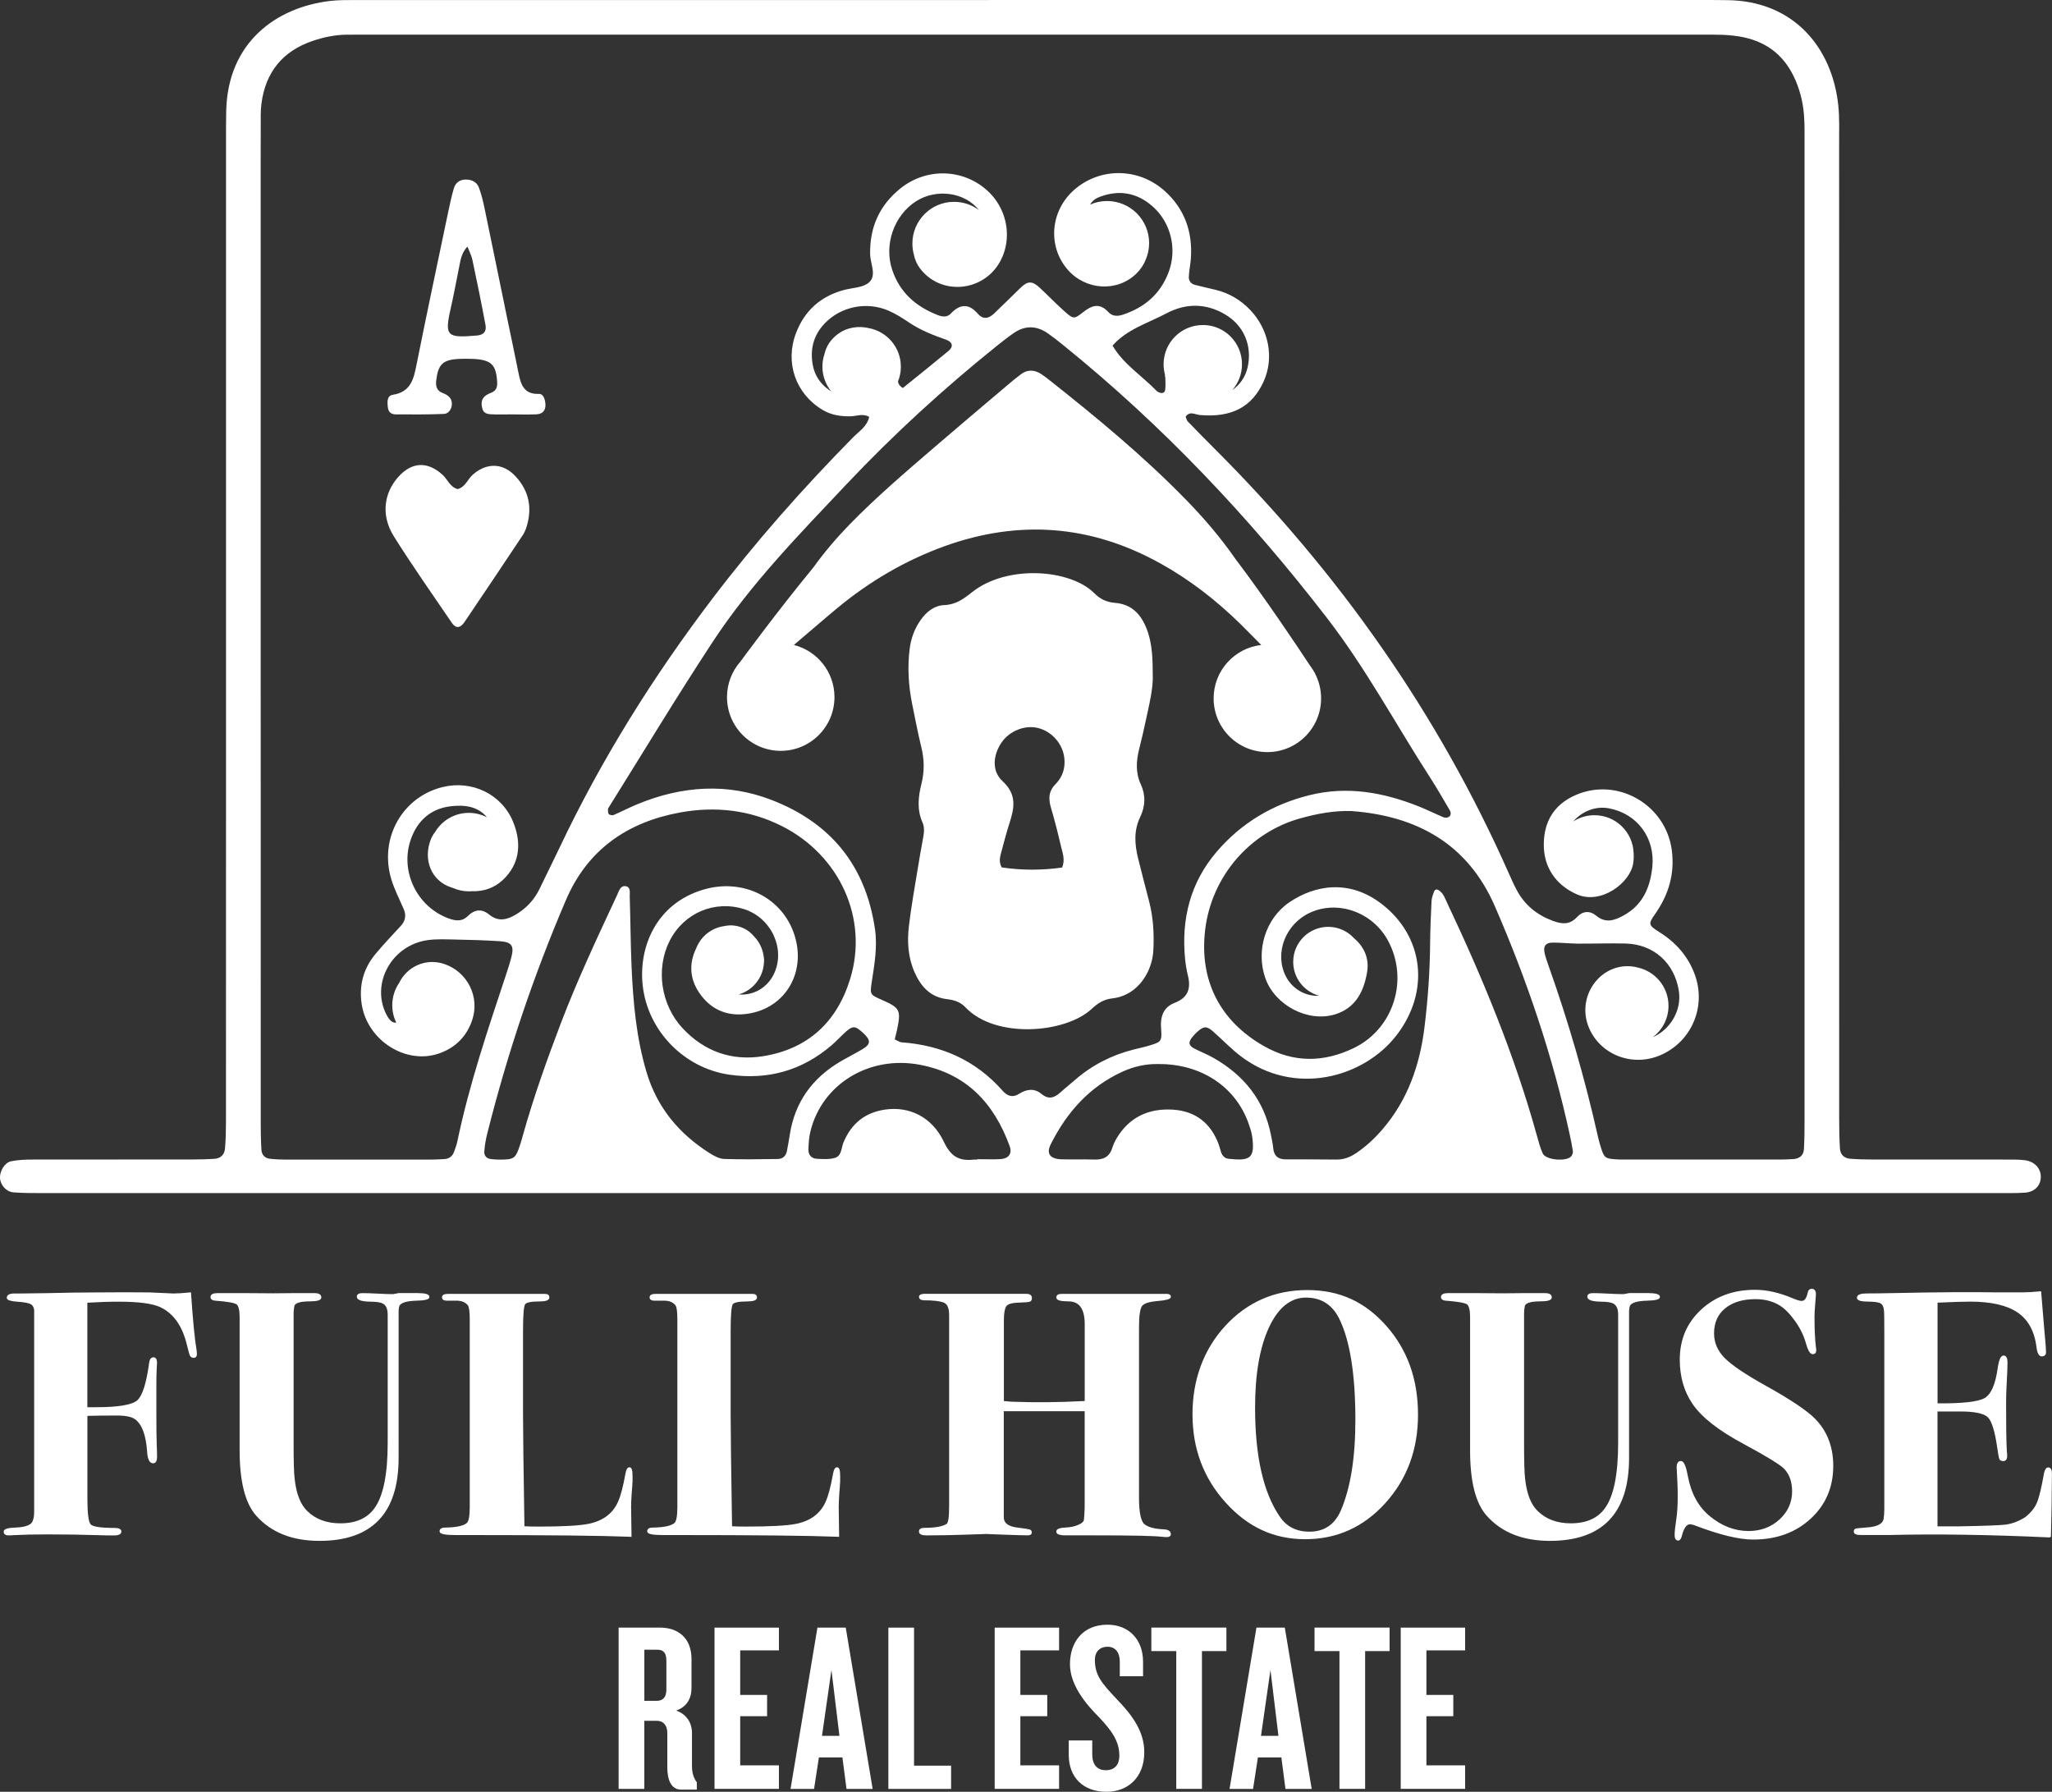
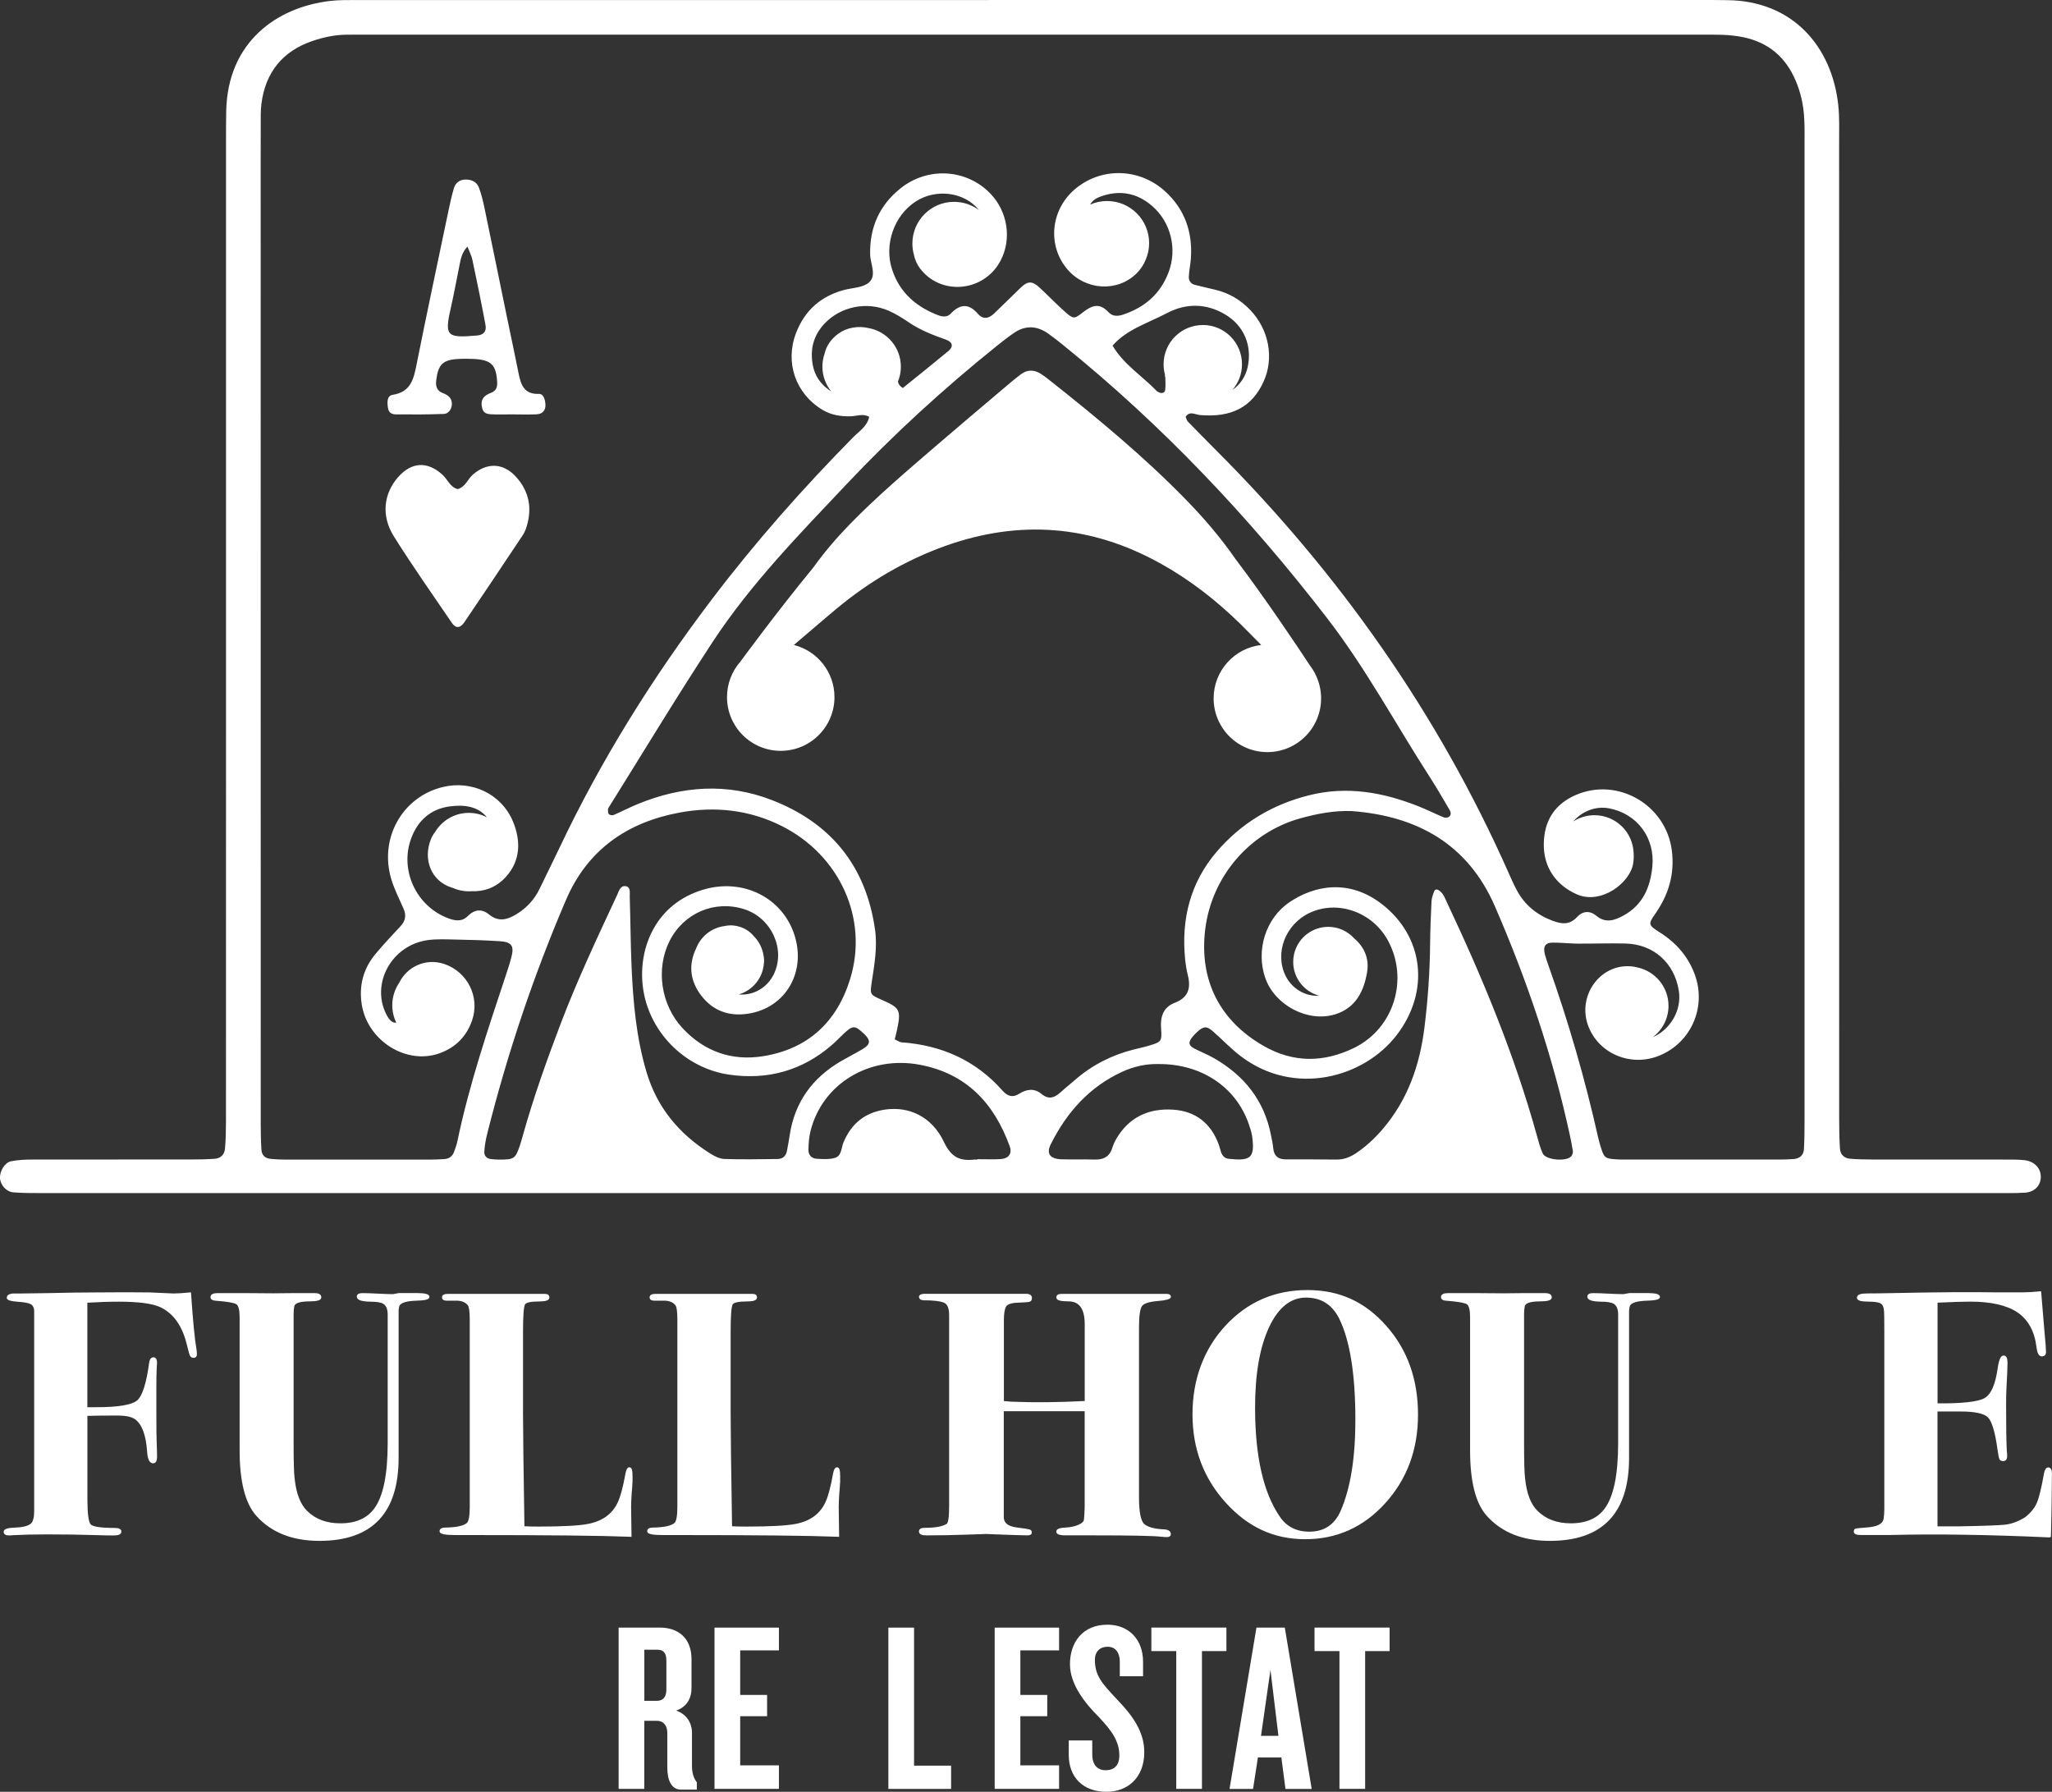
<svg xmlns="http://www.w3.org/2000/svg" id="Ebene_2" viewBox="0 0 405.91 354.4">
  <rect x="0" y="0" width="405.91" height="354.4" fill="#333333" stroke="none" />
  <defs>
    <style>.cls-1,.cls-2,.cls-3{fill:#fff;}.cls-2{fill-rule:evenodd;}.cls-3{stroke:#fff;stroke-miterlimit:10;stroke-width:.32px;}</style>
  </defs>
  <g id="Ebene_1-2">
    <g>
      <g>
        <path class="cls-2" d="M400.46,229.47c-1.4-.16-2.82-.11-4.24-.12-8.66-.01-17.33,0-25.99-.01-1.41,0-2.83-.04-4.23-.15-1.21-.09-1.97-.83-2.04-2.04-.12-1.94-.15-3.88-.15-5.83-.01-64.37-.01-128.73-.01-193.1,0-2.47,.09-4.97-.17-7.42C362.4,9.29,354.69,.14,341.64,.03c-1.06-.01-2.12-.03-3.18-.03C249.16,0,159.87,0,70.57,.01c-1.77,0-3.55-.03-5.3,.18-10.59,1.26-20.2,8.14-20.52,21.7-.04,1.94-.04,3.89-.04,5.83v117.77c0,25.46,0,50.93-.01,76.39,0,1.77-.04,3.54-.19,5.29-.1,1.17-.83,1.94-2.05,2.03-1.41,.1-2.82,.13-4.24,.13-10.61,.01-21.22,0-31.83,.02-1.41,0-2.84,.06-4.21,.34-1.26,.26-2.26,1.99-2.18,3.32,.08,1.38,1.23,2.72,2.68,2.83,1.93,.15,3.88,.14,5.83,.14,64.37,.01,128.73,0,193.1,0h193.1c1.94,0,3.89,.04,5.83-.08,1.88-.12,3.05-1.32,3.15-2.95,.1-1.78-1.18-3.25-3.23-3.48Zm-244.8-1.79c-.2,.98-.84,1.55-1.83,1.56-3.53,.04-7.07,.12-10.6-.01-.98-.04-2.02-.62-2.89-1.17-6.03-3.83-10.35-8.99-12.43-15.94-2.05-6.84-2.67-13.87-2.98-20.94-.2-4.59-.21-9.19-.36-13.79-.02-.8,.27-2.02-.91-2.12-.99-.09-1.26,1.07-1.62,1.83-3.88,8.33-7.8,16.64-11.08,25.24-2.77,7.27-5.38,14.59-7.49,22.09-.19,.68-.38,1.37-.6,2.04-.92,2.74-1.15,2.9-4.2,2.89-.53,0-1.06-.05-1.58-.11-.84-.09-1.33-.69-1.29-1.41,.07-1.23,.29-2.46,.59-3.65,3.97-15.8,9.14-31.2,15.56-46.17,4.27-9.98,12.16-15.4,22.53-17.31,6.92-1.27,13.74-.56,20.16,2.67,11.48,5.77,17.2,18.36,13.53,30.25-2.62,8.52-8.35,13.86-17.24,15.28-6.15,.98-11.57-.91-15.87-5.5-4.36-4.65-5.37-11.8-2.61-17.29,2.79-5.54,8.92-8.15,14.77-6.29,5.38,1.72,8.22,7.91,5.87,12.81-1.38,2.89-4.25,4.3-6.96,4.05,2.76-.8,4.81-3.27,4.98-6.24,.06-.41,.04-.85-.05-1.32-.2-1.49-.87-2.84-1.86-3.87-.97-1.18-2.26-1.99-4.05-2.2-.62-.07-1.27-.02-1.92,.12-2.52,.35-4.6,2.05-5.5,4.35-1.49,3.06-1.3,6.1,.64,8.91,2.06,2.99,5,4.46,8.65,4.17,7.96-.63,12.65-7.98,10.11-15.75-2.41-7.36-10.2-11.22-18-8.9-9.41,2.8-12.81,11.44-12,18.92,.97,9,8.21,16.42,17.2,17.69,7.59,1.07,14.38-.83,20.22-5.87,.8-.69,1.53-1.47,2.3-2.2,1.82-1.71,2.22-1.72,3.9-.18,1.56,1.43,1.53,2.21-.18,3.22-1.37,.81-2.79,1.53-4.16,2.32-5.69,3.31-9.22,8.12-10.2,14.7-.17,1.03-.34,2.08-.55,3.12Zm42.26,1.58c-1.4,.08-2.59,.02-4.59,.02v.08s-.35-.03-.69,0c-2.91,.32-4.54-.58-5.94-3.53-2.32-4.9-6.8-7.05-11.59-6.37-4,.58-6.7,2.76-8.26,6.5-.45,1.09-.35,2.67-1.7,3.06-1.13,.33-2.42,.24-3.63,.17-.99-.06-1.62-.76-1.6-1.75,.02-1.22,.1-2.47,.39-3.65,2.28-9.36,11.61-15.09,21.65-13.19,9.18,1.74,14.66,7.56,17.77,16.12,.54,1.5-.27,2.45-1.81,2.54Zm3.68-12.92c-1.29,.82-2.32,.47-3.26-.59-5.32-6.03-12.09-9.02-20.03-9.59-.32-.02-.63-.27-1.32-.57,.18-.76,.32-1.27,.43-1.78,.85-4.05,.65-4.44-3.01-6.06-2.29-1.01-2.35-1.02-1.97-3.5,.53-3.5,1.16-6.97,.63-10.54-1.83-12.53-8.79-21-20.48-25.5-8.84-3.4-17.69-2.75-26.38,.8-1.63,.67-3.2,1.49-4.83,2.19-.26,.11-.74,.02-.94-.17-.19-.17-.17-.6-.18-.91,0-.16,.1-.34,.2-.49,6.84-10.94,13.5-22,20.59-32.78,7.51-11.41,17.06-21.17,26.4-31.07,9.24-9.79,19.15-18.86,29.64-27.29,1.1-.89,2.22-1.76,3.38-2.57,2.3-1.62,4.62-1.54,6.89,.07,1.01,.71,1.98,1.48,2.94,2.26,19.64,15.86,36.83,34.05,52.23,54.03,7.7,9.98,13.61,21.06,20.41,31.59,1.34,2.08,2.57,4.23,3.82,6.36,.27,.46,.34,1.05-.22,1.38-.25,.15-.7,.16-.97,.05-1.63-.68-3.21-1.47-4.85-2.13-7.04-2.81-14.24-4.13-21.78-2.23-7.25,1.82-13.4,5.49-18.26,11.16-5.23,6.11-7.04,13.33-6.25,21.26,.11,1.05,.27,2.11,.53,3.14,.64,2.55,.15,4.43-2.57,5.48-2.28,.88-2.9,2.72-2.71,5.15,.2,2.53-.02,2.61-2.37,3.32-1.01,.31-2.06,.52-3.08,.78-4.36,1.11-8.26,3.1-11.65,6.07-.93,.82-1.91,1.58-2.82,2.41-1.18,1.07-2.32,1.47-3.73,.31-1.41-1.18-2.95-.98-4.43-.04Zm-37.17-138.92c-.16-.1-.31-.2-.46-.31-1.64-1.15-2.76-2.76-3.16-4.74-.62-3.14,.03-5.95,2.27-8.34,3.17-3.37,8.3-4.48,12.68-2.58,1.45,.63,2.81,1.49,4.12,2.38,2.23,1.5,4.69,2.45,7.19,3.33,1.39,.49,1.59,1.39,.51,2.29-2.98,2.47-6,4.88-9,7.3-.64-.4-.89-.84-.95-1.29,.37-.91,.57-1.89,.57-2.93,0-3.8-2.73-6.96-6.34-7.63-2.06-.5-4.34-.13-6.03,1.1-1.5,1.09-2.4,2.5-2.72,3.97-.28,.8-.43,1.66-.43,2.55,0,1.86,.66,3.57,1.75,4.9Zm73.5-13.13c-4.29,0-7.76,3.48-7.76,7.76,0,.72,.1,1.42,.28,2.08-.01,.13-.01,.26-.02,.4,.03,0,.06,0,.08,0,0,.88,.1,1.77-.03,2.62-.09,.59-.65,.71-1.21,.46-.16-.07-.33-.15-.45-.27-2.9-3-6.57-5.27-8.74-8.98,2.87-3.27,7.02-4.45,10.68-6.39,3.83-2.03,7.81-2.02,11.6,.23,3.74,2.23,5.37,6.21,4.44,10.43-.42,1.9-1.51,3.47-3.03,4.51,1.19-1.36,1.91-3.15,1.91-5.1,0-4.29-3.46-7.76-7.75-7.76Zm5.12,164.91c-.77-.08-1.25-.58-1.5-1.29-.18-.5-.28-1.02-.46-1.52-1.56-4.24-4.61-6.64-9.1-6.91-4.77-.29-8.62,1.47-11.13,5.7-.36,.6-.65,1.26-.86,1.93-.59,1.84-1.91,2.31-3.69,2.24-2.11-.08-4.24,.02-6.35-.05-2.24-.08-3.04-1.11-2.12-2.95,3.16-6.33,7.66-11.4,14.21-14.39,2.26-1.03,4.68-1.56,7.07-1.5,8.44-.07,15.29,4.46,17.86,11.75,.29,.83,.58,1.68,.71,2.54,.6,4.37-.39,4.91-4.64,4.45Zm67.82-.58c-.81,1.2-5.09,.88-5.7-.48-.51-1.12-.82-2.33-1.15-3.51-4.4-15.9-10.69-31.08-17.72-45.97-.45-.94-.76-1.99-1.72-2.59-.34-.22-.72-.18-.88,.22-.25,.64-.5,1.32-.53,1.99-.14,2.83-.25,5.66-.28,8.48-.05,5.49-.44,10.96-1.11,16.4-.92,7.52-3.33,14.46-8.37,20.28-1.51,1.75-3.19,3.31-5.11,4.61-1.2,.81-2.46,1.32-3.95,1.3-3.36-.05-6.72-.03-10.08-.04-1.47-.01-2.27-.71-2.41-2.2-.08-.88-.28-1.75-.45-2.61-1.34-6.88-5.33-11.81-11.32-15.23-1.22-.7-2.55-1.22-3.81-1.86-1.22-.62-1.29-1.32-.28-2.46,.23-.26,.47-.53,.73-.77,1.33-1.23,1.94-1.29,3.18-.21,1.86,1.63,3.57,3.45,5.53,4.94,10.64,8.08,24.38,4.23,30.83-4.17,6.62-8.61,5.42-19.46-2.92-25.92-6.49-5.02-13.32-3.72-18.27-.38-4.79,3.23-6.71,9.66-4.76,15.1,1.92,5.32,8.43,8.75,13.81,7.08,4.05-1.26,5.68-4.57,6.31-8.43,.42-2.57-.56-4.9-2.57-6.59-1.27-1.4-3.1-2.28-5.13-2.28-3.83,0-6.93,3.1-6.93,6.93,0,3.21,2.19,5.91,5.15,6.7-2.7,.16-5.36-1.33-6.65-3.93-2.23-4.5-.05-10.22,4.76-12.47,5.52-2.59,12.4-.17,15.46,5.44,4.2,7.68,1.2,17.46-6.71,21.29-5.92,2.87-11.89,2.99-17.78-.36-8.75-4.97-12.86-13.04-11.64-23.08,1.28-10.46,8.76-19.23,18.92-22.01,3.24-.89,6.55-1.53,10.03-1.41,12.93,.96,22.98,6.49,28.34,18.8,6.36,14.62,11.46,29.68,14.84,45.28,.22,1.04,.44,2.08,.59,3.12,.07,.33-.06,.73-.25,1ZM356.96,28.32V221.46c0,1.94-.01,3.89-.12,5.83-.07,1.23-.87,1.88-2.08,1.96-.88,.06-1.77,.09-2.65,.1-10.26,.01-20.52,0-30.78,0-.53,0-1.06,0-1.59-.04-2.3-.15-2.46-.3-3.18-2.75-.15-.51-.3-1.02-.42-1.54-2.59-11.57-5.88-22.94-9.86-34.12-.24-.67-.46-1.34-.65-2.02-.47-1.68,.02-2.46,1.62-2.44,1.59,0,3.18,.18,4.77,.2,3.18,.02,6.37-.1,9.55-.02,5.55,.15,9.65,3.84,10.52,9.34,.62,3.89-1.69,7.68-5.16,9.2,1.89-1.42,3.12-3.67,3.12-6.22,0-3.72-2.62-6.82-6.11-7.58-.43-.12-.87-.19-1.32-.23-6.23-.5-10.78,6.04-8.36,12.02,2.21,5.45,8.6,7.96,14.18,5.56,6.15-2.64,9.12-9.56,6.83-15.9-1.32-3.63-3.71-6.35-6.97-8.41-2.25-1.42-2.31-1.61-.87-3.66,2.65-3.79,3.87-7.89,3.28-12.51-1.14-9.06-10.74-14.6-19.04-10.97-4.18,1.83-6.21,5.11-6.29,9.59-.09,4.66,2.38,8.18,6.49,10.02,4.81,2.16,10.57-2.24,11.18-6.04,.12-.73,.15-1.42,.1-2.1-.14-4.16-3.55-7.49-7.75-7.49-1.55,0-2.99,.46-4.2,1.24,1.79-2.06,4.46-3.09,7.07-2.6,5.6,1.05,9.16,5.87,8.58,11.57-.42,4.08-1.89,7.54-5.68,9.62-1.77,.97-3.54,1.61-5.4,.06-1.28-1.07-2.7-.95-3.8,.24-1.46,1.59-3.01,1.43-4.82,.76-3.12-1.16-5.53-3.1-7.1-6.04-.59-1.09-1.09-2.22-1.59-3.35-13.99-31.58-33.55-59.32-57.93-83.71-1.88-1.88-3.73-3.77-5.58-5.67-.21-.22-.27-.6-.42-.93,.8-1.21,1.88-.42,2.82-.34,6.24,.54,10.28-1.55,12.59-6.59,2.14-4.67,1.09-10.32-2.67-14.23-1.88-1.96-4.14-3.29-6.79-3.94-1.38-.33-2.75-.64-4.13-.99-.78-.2-1.21-.82-1.19-1.54,.04-1.23,.32-2.46,.41-3.69,.36-5.25-1.23-9.79-5.18-13.34-5.17-4.65-12.82-4.7-17.93-.2-4.69,4.13-5.27,11.1-1.3,15.72,3.59,4.18,9.91,4.53,13.69,.76,.8-.8,1.4-1.72,1.79-2.7,.43-1,.67-2.11,.67-3.27,0-4.59-3.72-8.32-8.32-8.32-1.19,0-2.33,.25-3.35,.71,.43-.79,1.15-1.25,1.94-1.55,3.81-1.42,7.31-.82,10.38,1.87,3.67,3.21,4.94,8.48,3.19,13.09-1.62,4.26-4.73,6.93-9,8.35-1.1,.36-2.1,.37-2.92-.52-1.74-1.88-3.29-1.31-5.06,.1-1.73,1.37-1.89,1.28-3.59-.22-1.72-1.52-3.3-3.19-4.99-4.75-1.4-1.29-2.3-1.27-3.65,.02-1.78,1.71-3.52,3.47-5.32,5.17-1.03,.97-2.13,1.24-3.2,.02-1.79-2.07-3.54-1.95-5.37,0-.65,.69-1.57,.64-2.47,.3-4.36-1.67-7.59-4.46-9.1-9-1.65-4.94,.35-10.72,4.69-13.52,4.02-2.59,9.66-1.84,12.47,1.72-1.37-1.02-3.07-1.63-4.92-1.63-4.55,0-8.24,3.69-8.24,8.24,0,.73,.09,1.44,.27,2.11,.2,1.02,.61,1.99,1.22,2.8,4.14,5.5,12.69,4.69,15.95-1.51,2.25-4.27,1.42-9.71-2.01-13.27-4.73-4.9-12.42-5.37-17.84-.99-4.11,3.32-6.06,7.67-5.95,13.01,.04,1.88,1.35,4.16-.23,5.56-1.17,1.04-3.27,1.04-4.96,1.49-4.59,1.24-7.76,4.06-9.47,8.51-2.23,5.81-.1,11.98,5.21,15.18,1.74,1.05,3.61,1.33,5.6,1.29,1.21-.03,2.44-.61,3.66,.11-.39,1.89-2,2.85-3.2,4.07-9.94,10.09-19.31,20.68-27.88,31.97-11.69,15.4-21.9,31.71-30.18,49.2-1.29,2.72-2.64,5.4-3.94,8.11-1.03,2.14-2.56,3.79-4.58,5.02-1.79,1.1-3.55,1.58-5.38,.08-1.49-1.22-2.91-1.03-4.24,.29-1.21,1.2-2.58,.93-3.94,.41-6.22-2.37-9.54-9.4-7.3-15.66,1.29-3.61,3.88-5.95,7.72-6.45,2.87-.37,5.54,0,7.31,2.17-1.07-.56-2.29-.88-3.59-.88-2.82,0-5.28,1.5-6.64,3.74-.37,.48-.67,.98-.87,1.49-1.58,4.01,.07,8.22,4.03,9.51,.1,.03,.21,.07,.31,.1,.97,.43,2.04,.68,3.17,.68,.16,0,.31,0,.46-.02,2.53,.1,4.91-.68,6.86-2.82,2.89-3.17,3.03-7.05,1.43-10.94-2.25-5.45-8.15-8.29-13.99-6.83-7.95,1.98-12.52,10.15-10.09,18.22,.61,2.02,1.6,3.92,2.44,5.87,.56,1.28,.35,2.38-.6,3.4-1.68,1.81-3.39,3.61-4.97,5.51-2.39,2.87-3.29,6.2-2.73,9.91,1.1,7.22,8.8,12.1,15.4,9.73,3.19-1.14,5.38-3.36,6.46-6.57,1.55-4.61-.95-9.56-5.55-11.1-3.69-1.23-7.39,.61-8.89,3.73-.86,1.26-1.37,2.79-1.37,4.44,0,1.22,.28,2.38,.78,3.42-.86,.19-1.52-.77-1.93-1.56-3.14-6.1,.98-13.69,8.08-14.73,1.91-.28,3.88-.15,5.82-.12,2.83,.05,5.66,.14,8.48,.32,2.35,.15,2.89,.88,2.37,3-.3,1.2-.68,2.38-1.07,3.55-3.62,10.91-7.31,21.79-9.66,33.07-.14,.69-.4,1.36-.64,2.02-.33,.92-1,1.41-1.98,1.46-.88,.04-1.77,.1-2.65,.1-9.55,.01-19.1,.01-28.65,0-1.06,0-2.12-.05-3.17-.17-.99-.11-1.6-.79-1.66-1.75-.11-1.76-.14-3.53-.14-5.3-.01-60.14-.01-120.27-.01-180.41,0-5.66-.01-11.32,.01-16.98,0-1.41-.04-2.84,.14-4.24,.8-6.2,4.17-10.39,10.11-12.41,2.18-.74,4.43-1.22,6.76-1.24,1.42-.01,2.83-.01,4.24-.01H336.53c2.83,0,5.64-.07,8.45,.54,4.89,1.06,8.21,3.91,10.17,8.44,1.07,2.46,1.63,5.04,1.75,7.71,.09,1.6,.06,3.19,.06,4.78Z" />
        <path class="cls-2" d="M93.53,93.88c-1.04,.91-1.47,2.45-3,2.86-1.52-.4-1.98-1.91-2.99-2.83-2.97-2.71-6.09-2.57-8.76,.43-2.89,3.25-3.43,7.67-.87,11.75,3.65,5.82,7.61,11.44,11.48,17.12,.77,1.12,1.64,1.08,2.49-.17,3.86-5.69,7.67-11.4,11.48-17.12,.29-.44,.53-.92,.7-1.42,1.29-3.83,.68-7.32-2.09-10.3-2.48-2.67-5.69-2.73-8.44-.32Z" />
        <path class="cls-2" d="M106.55,77.91c-2.85,.09-3.52-1.79-3.96-4.03-.72-3.64-1.51-7.27-2.26-10.91-1.5-7.27-2.97-14.55-4.49-21.82-.29-1.38-.62-2.77-1.12-4.08-.41-1.07-1.4-1.55-2.55-1.56-1.19-.01-2.06,.61-2.39,1.73-.45,1.52-.78,3.08-1.11,4.64-2.1,10.04-4.24,20.06-6.25,30.12-.58,2.9-1.1,5.52-4.73,6.09-1.23,.19-1.1,1.61-.93,2.69,.14,.86,.8,1.18,1.52,1.18,3.18,.02,6.36,.04,9.54-.09,1.4-.06,2.08-2.18,1.11-3.28-.33-.38-.83-.66-1.31-.83-1.24-.45-1.47-1.38-1.33-2.53,.37-3.13,1.29-4.05,4.33-4.23,1.06-.06,2.12-.05,3.18,0,3.39,.21,4.34,1.16,4.54,4.52,.06,.92-.11,1.74-1.13,2.14-.48,.19-.99,.42-1.36,.77-.71,.68-.67,1.57-.42,2.46,.24,.83,.96,1.01,1.65,1.05,1.41,.07,2.24,.02,4.24,.02h0c1,0,3.19,.06,4.78-.01,1.44-.06,2.03-1.04,1.72-2.58-.15-.78-.5-1.5-1.27-1.47Zm-12.18-11.55c-5.87,.5-6.49,.22-5.23-5.29,.66-2.9,1.19-5.83,1.78-8.75,.24-1.19,.46-2.4,1.55-3.55,.38,1,.79,1.77,.97,2.6,.91,4.28,1.79,8.57,2.59,12.87,.26,1.29-.36,2.01-1.66,2.12Z" />
-         <path class="cls-2" d="M220.03,197.47c5.18-.59,7.89-5.42,8.11-9.41,.18-3.3,0-6.57-.83-9.78-.73-2.85-1.49-5.69-2.19-8.54-.67-2.73-.87-5.46,.41-8.11,1.04-2.14,1.13-4.35,.13-6.51-1.08-2.34-.9-4.69-.29-7.09,.47-1.84,.9-3.7,1.29-5.55,.69-3.21,1.48-6.41,1.37-9-.01-3.33-.13-5.9-.96-8.42-1.08-3.21-2.92-5.53-6.5-5.82-1.66-.13-2.93-.73-4.09-1.9-4.77-4.79-17.28-5.71-24.2-.21-1.67,1.33-3.21,2.46-5.47,2.55-2.01,.08-3.54,1.32-4.68,2.93-1.22,1.72-1.93,3.66-2.19,5.76-.45,3.64-.23,7.25,.49,10.84,.58,2.88,1.14,5.77,1.83,8.62,.59,2.41,.62,4.75,.02,7.17-.63,2.53-.93,5.12,.19,7.64,.44,1,.33,2.02,.14,3.05-.37,2.04-.74,4.08-1.07,6.13-.61,3.75-1.29,7.5-1.74,11.27-.37,3.11-.2,6.21,1.09,9.17,1.26,2.87,3.16,4.98,6.43,5.36,1.44,.17,2.66,.56,3.67,1.63,5.88,6.23,19.72,5.19,24.98,.28,1.17-1.1,2.38-1.87,4.06-2.06Zm-12.12-37.65c.73,2.48,1.37,4.99,1.95,7.51,.3,1.31,.89,2.62,.25,4.26-3.98,.56-8.04,.57-11.97-.03-.54-1.04-.38-1.89-.15-2.72,.54-2,1.05-4.01,1.68-5.98,.98-3.03,1.54-5.68-1.36-8.36-2.2-2.03-1.86-5.19-.19-7.64,1.56-2.3,4.66-3.53,7.25-2.86,2.72,.7,4.81,3.08,5.16,5.86,.25,2.02-.34,3.82-1.72,5.23-1.44,1.44-1.43,2.95-.9,4.73Z" />
        <path class="cls-2" d="M229.47,111.4c5.92,3.28,11.2,7.4,16.01,12.13,1.35,1.33,2.66,2.7,4.01,4.04-5.3,.6-9.42,5.1-9.42,10.56,0,5.87,4.76,10.63,10.63,10.63s10.63-4.76,10.63-10.63c0-1.76-.43-3.42-1.19-4.89h.02s-.05-.08-.13-.22c-.27-.49-.57-.95-.9-1.38-2.46-3.74-8.89-13.37-14.77-21.12-2.85-4.11-6.11-7.94-9.66-11.58-8.41-8.64-17.67-16.29-27.1-23.75-.55-.44-1.12-.87-1.71-1.25-1.32-.84-2.67-.87-3.95,.09-.99,.74-1.94,1.54-2.88,2.34-4.72,4-9.45,7.98-14.14,12.02-5.76,4.96-11.55,9.89-16.86,15.34-2.6,2.68-5.01,5.5-7.17,8.51-7.23,8.78-14.41,18.59-14.41,18.59h0c-1.66,1.89-2.67,4.35-2.67,7.05,0,5.87,4.76,10.63,10.63,10.63s10.63-4.76,10.63-10.63c0-4.97-3.42-9.15-8.03-10.31,2.83-2.39,5.62-4.83,8.47-7.2,6.45-5.36,13.58-9.55,21.48-12.39,14.67-5.24,28.83-4.14,42.47,3.42Z" />
      </g>
      <g>
        <path class="cls-3" d="M38.79,267.87c0,.36-.16,.54-.48,.54-.28,0-.47-.11-.59-.34-.11-.23-.33-1-.65-2.33-.92-3.66-2.68-6.1-5.3-7.34-1.56-.73-4.33-1.1-8.32-1.1-1.83,0-3.94,.07-6.33,.21v20.98h2c4.32,0,7.02-.46,8.1-1.37s1.9-3.45,2.45-7.61c.09-.59,.32-.89,.69-.89s.55,.34,.55,1.03c0-.23-.02,.08-.07,.93s-.07,2.23-.07,4.15v4.46c0,3.2,.02,5.31,.07,6.34,.04,1.03,.07,1.91,.07,2.64s-.21,1.1-.62,1.1c-.6,0-.94-.73-1.03-2.19-.23-3.34-1.06-5.51-2.48-6.51-.69-.5-1.91-.75-3.65-.75-2.34,0-4.34,.02-6,.07v16.59c0,2.93,.23,4.64,.69,5.14s2.05,.75,4.78,.75c.83,0,1.25,.18,1.25,.55,0,.41-.44,.62-1.3,.62-1.01,0-2.22-.02-3.63-.07-2.83-.09-6.03-.14-9.6-.14-2.51,0-4.73,.05-6.65,.15-.27,.03-.59,.05-.96,.05-.55,0-.82-.19-.82-.58s.73-.61,2.19-.65c2.15-.09,3.34-.59,3.56-1.51,.18-.37,.28-1,.28-1.92v-39.78c-.09-.64-.36-1.07-.8-1.3-.44-.23-1.32-.39-2.64-.48s-1.98-.3-1.98-.62c0-.46,.46-.69,1.37-.69h1.3c.18,0,1.92-.02,5.21-.07,3.66-.09,6.88-.14,9.67-.14,4.16-.04,7.68-.04,10.56,0l4.73,.21c.73,0,1.83-.07,3.29-.21,.37,5.43,.73,9.18,1.1,11.26,.03,.28,.06,.55,.06,.82Z" />
        <path class="cls-3" d="M84.79,256.52c0,.35-.78,.54-2.33,.58-1.92,.05-3.08,.37-3.5,.96-.14,.18-.23,.57-.27,1.17v29.13c0,10.83-5.17,16.25-15.5,16.25-5.3,0-9.42-1.62-12.34-4.87-2.19-2.42-3.29-6.72-3.29-12.89v-26.33c0-1.46-.23-2.35-.69-2.67s-1.9-.57-4.32-.75c-.5-.04-.75-.23-.75-.55,0-.41,.41-.62,1.23-.62h5.83c4.02,.05,6.99,.05,8.91,0,2.56,0,3.56,0,3.02,0h1.44c.78,0,1.17,.23,1.17,.69,0,.41-.71,.62-2.12,.62-2.01,0-3.09,.37-3.22,1.1-.09,.5-.14,.98-.14,1.44v25.68c0,3.71,.07,6.06,.21,7.07,.32,2.98,1.17,5.13,2.54,6.46,1.69,1.65,3.91,2.47,6.65,2.47,3.11,0,5.39-1,6.86-3.02,1.78-2.42,2.67-6.76,2.67-13.03v-25.37c0-1.19-.34-1.96-1.02-2.33-.45-.27-1.33-.41-2.65-.41-1.63-.04-2.44-.32-2.44-.82,0-.37,.32-.55,.96-.55,.69,0,1.69,.03,3.02,.1,1.32,.07,2.33,.1,3.02,.1,.04,0,.43-.07,1.17-.21h3.77c1.4,.02,2.11,.21,2.11,.6Z" />
        <path class="cls-3" d="M124.97,291.87c0,.87-.02,1.6-.07,2.19-.18,2.01-.25,3.63-.21,4.87l.07,4.87c-5.85-.23-16.43-.34-31.75-.34h-2.88c-2.01,0-3.02-.19-3.02-.58s.32-.58,.96-.58c2.29-.04,3.75-.37,4.39-.96,.41-.36,.62-1.46,.62-3.29v-37.11c0-1.55-.14-2.51-.42-2.88-.56-.68-1.41-1-2.57-.96h-1.74c-.51,0-.76-.17-.76-.51s.32-.51,.96-.51h19.27c.46,0,.69,.18,.69,.55,0,.41-.59,.62-1.78,.62-1.69,0-2.69,.21-2.98,.62-.3,.41-.45,2.22-.45,5.42v16.32c0,3.34,.09,10.81,.28,22.42,.87,.05,1.85,.07,2.95,.07,4.8,0,8.11-.18,9.94-.55,2.88-.59,4.84-2.06,5.9-4.39,.55-1.19,1.05-3.09,1.51-5.69,.14-.73,.34-1.1,.62-1.1,.31-.01,.47,.49,.47,1.5Z" />
        <path class="cls-3" d="M166.04,291.87c0,.87-.02,1.6-.07,2.19-.18,2.01-.25,3.63-.21,4.87l.07,4.87c-5.85-.23-16.43-.34-31.75-.34h-2.88c-2.01,0-3.02-.19-3.02-.58s.32-.58,.96-.58c2.29-.04,3.75-.37,4.39-.96,.41-.36,.62-1.46,.62-3.29v-37.11c0-1.55-.14-2.51-.42-2.88-.56-.68-1.41-1-2.57-.96h-1.74c-.51,0-.76-.17-.76-.51s.32-.51,.96-.51h19.27c.46,0,.69,.18,.69,.55,0,.41-.59,.62-1.78,.62-1.69,0-2.69,.21-2.98,.62-.3,.41-.45,2.22-.45,5.42v16.32c0,3.34,.09,10.81,.28,22.42,.87,.05,1.85,.07,2.95,.07,4.8,0,8.11-.18,9.94-.55,2.88-.59,4.84-2.06,5.9-4.39,.55-1.19,1.05-3.09,1.51-5.69,.14-.73,.34-1.1,.62-1.1,.31-.01,.47,.49,.47,1.5Z" />
        <path class="cls-3" d="M231.45,303.45c0,.27-.21,.41-.62,.41-.32,0-.62-.02-.89-.05-1.6-.2-6.08-.29-13.44-.29h-5.27c-1.42,.04-2.13-.15-2.13-.58,0-.39,.57-.6,1.71-.65,1.01-.04,1.88-.24,2.64-.58,.75-.34,1.13-.74,1.13-1.2,.04-.27,.09-1.02,.14-2.26v-19.28h-16.32v21.19c.04,1.19,.96,1.9,2.74,2.12,1.42,.18,2.24,.31,2.47,.38s.34,.22,.34,.45c0,.27-.23,.41-.69,.41-.59,0-2.17-.05-4.73-.14s-3.63-.14-3.22-.14c-.27,0-1.68,.05-4.22,.14s-4.95,.14-7.23,.14h-.69c-.82,0-1.23-.21-1.23-.62,0-.37,.32-.55,.96-.55,2.15,0,3.63-.27,4.46-.82,.37-.23,.55-1.44,.55-3.63v-37.79c0-1.46-.4-2.34-1.19-2.63-.79-.3-2.08-.45-3.86-.45-.61,0-.91-.18-.91-.55,0-.23,.25-.36,.76-.41-.18,0,1.54,0,5.16,0h15.14c.64,0,.96,.23,.96,.68,0,.32-.12,.51-.37,.58s-1.01,.12-2.31,.17-2.1,.33-2.41,.85c-.31,.52-.46,1.46-.46,2.83v16.08l1.62,.14c4.51,.18,9.41,.14,14.69-.14v-15.34c0-3.12-1.12-4.68-3.37-4.68-1.5,0-2.25-.2-2.25-.61,0-.37,.29-.55,.89-.55h20.78c.45,0,.68,.14,.68,.41,0,.32-.85,.55-2.54,.69s-2.74,.49-3.15,1.06-.62,2-.62,4.28v33.69c0,2.97,.38,4.76,1.13,5.38s2.04,.97,3.88,1.06c.86,.03,1.29,.3,1.29,.8Z" />
        <path class="cls-3" d="M280.34,279.8c0,6.86-2.14,12.65-6.41,17.38-4.28,4.73-9.52,7.1-15.74,7.1s-11.29-2.4-15.63-7.2c-4.34-4.8-6.51-10.58-6.51-17.35s2.16-12.75,6.48-17.42c4.32-4.66,9.68-6.99,16.08-6.99s11.34,2.34,15.5,7.03c4.15,4.68,6.23,10.5,6.23,17.45Zm-12.07,1.06c0-9.08-1.08-15.79-3.22-20.13-1.42-2.83-3.66-4.24-6.72-4.24s-5.59,1.99-7.44,5.96-2.78,9.29-2.78,15.95c0,9.68,1.64,16.91,4.94,21.7,1.37,2.01,3.36,3.01,5.96,3.01,3.02,0,5.14-1.44,6.38-4.31,1.92-4.48,2.88-10.45,2.88-17.94Z" />
        <path class="cls-3" d="M328.2,256.52c0,.35-.78,.54-2.33,.58-1.92,.05-3.09,.37-3.5,.96-.14,.18-.23,.57-.28,1.17v29.13c0,10.83-5.17,16.25-15.5,16.25-5.3,0-9.42-1.62-12.34-4.87-2.2-2.42-3.29-6.72-3.29-12.89v-26.33c0-1.46-.23-2.35-.69-2.67s-1.9-.57-4.32-.75c-.5-.04-.75-.23-.75-.55,0-.41,.41-.62,1.23-.62h5.83c4.02,.05,6.99,.05,8.91,0,2.56,0,3.57,0,3.02,0h1.44c.78,0,1.17,.23,1.17,.69,0,.41-.71,.62-2.12,.62-2.01,0-3.09,.37-3.22,1.1-.09,.5-.14,.98-.14,1.44v25.68c0,3.71,.07,6.06,.21,7.07,.32,2.98,1.16,5.13,2.54,6.46,1.69,1.65,3.91,2.47,6.65,2.47,3.11,0,5.39-1,6.86-3.02,1.78-2.42,2.67-6.76,2.67-13.03v-25.37c0-1.19-.34-1.96-1.02-2.33-.45-.27-1.33-.41-2.64-.41-1.63-.04-2.44-.32-2.44-.82,0-.37,.32-.55,.96-.55,.69,0,1.69,.03,3.02,.1s2.33,.1,3.02,.1c.04,0,.43-.07,1.17-.21h3.76c1.41,.02,2.12,.21,2.12,.6Z" />
-         <path class="cls-3" d="M362.48,289.95c0,4.16-1.47,7.6-4.42,10.32s-6.71,4.08-11.28,4.08c-2.79,0-6.63-.94-11.52-2.81-.37-.14-.69-.21-.96-.21-.78,0-1.37,.82-1.78,2.47-.14,.5-.32,.75-.55,.75-.37,0-.55-.32-.55-.96,0-.59,.11-1.65,.34-3.15,.18-1.23,.27-2.67,.27-4.32,0-1.33-.02-2.38-.07-3.15-.09-1.55-.14-2.47-.14-2.74,0-.73,.23-1.1,.69-1.1s.87,.98,1.23,2.95c.64,3.38,2.08,6.01,4.32,7.88,2.42,2.01,5.03,3.02,7.82,3.02,2.47,0,4.55-.78,6.24-2.33s2.54-3.45,2.54-5.69c0-1.92-.55-3.45-1.65-4.59-.82-.82-3.47-2.45-7.95-4.87-4.98-2.65-8.37-5.3-10.15-7.95-1.65-2.42-2.47-5.3-2.47-8.64,0-3.93,1.39-7.19,4.18-9.77,2.79-2.58,6.31-3.87,10.56-3.87,2.29,0,4.73,.55,7.34,1.65,.87,.37,1.48,.55,1.85,.55,.69,0,1.14-.59,1.37-1.78,.09-.41,.3-.62,.62-.62,.46,0,.69,.3,.69,.89,0,.23-.05,.87-.14,1.92-.09,1.05-.14,1.92-.14,2.61,0,2.38,.09,4.39,.28,6.03,.04,.14,.07,.32,.07,.55,0,.41-.18,.62-.55,.62-.41,0-.82-.73-1.23-2.19s-1.13-2.91-2.16-4.35-2.07-2.48-3.12-3.12c-1.37-.82-2.97-1.23-4.8-1.23-2.56,0-4.59,.62-6.1,1.85s-2.26,2.93-2.26,5.07c0,1.88,.71,3.53,2.12,4.97,1.42,1.44,4.14,3.28,8.16,5.52,4.94,2.74,8.21,4.94,9.81,6.58,2.32,2.39,3.49,5.45,3.49,9.16Z" />
        <path class="cls-3" d="M405.74,291.45c0,.09-.02,2.22-.07,6.38-.04,2.19-.08,3.77-.1,4.73-.02,.96-.04,1.42-.04,1.37-12.07-.55-22.63-.71-31.68-.48h-5.76c-.82,0-1.23-.17-1.23-.52,0-.26,.1-.41,.31-.45s.9-.11,2.09-.2c2.15-.14,3.31-.75,3.5-1.85,.09-.59,.14-1.26,.14-1.99v-34.71c0-2.74-.02-4.24-.07-4.52-.05-.73-.27-1.23-.69-1.51-.41-.27-1.26-.41-2.54-.41-1.42,0-2.12-.2-2.12-.62,0-.46,.63-.68,1.88-.68s3.01-.02,5.25-.07c8.41-.18,15.29-.23,20.64-.14h4.66c1.01,0,2.24-.07,3.7-.21l.62,7.47c.23,2.38,.34,3.84,.34,4.39,0,.46-.23,.69-.69,.69s-.76-.59-.89-1.78c-.41-3.15-1.69-5.45-3.82-6.89s-5.29-2.16-9.46-2.16c-1.29,0-3.49,.07-6.6,.21v20.23c5.05,.05,8.23-.31,9.54-1.06s2.19-2.71,2.65-5.86c.23-1.69,.57-2.54,1.03-2.54,.41,0,.62,.41,.62,1.23s-.07,2.51-.21,5.07c-.05,.87-.07,2.04-.07,3.5,0,3.93,.04,6.9,.14,8.91,.04,.27,.07,.62,.07,1.03,0,.55-.21,.82-.62,.82-.32,0-.53-.1-.62-.31s-.23-.95-.41-2.23c-.46-3.25-1.09-5.27-1.89-6.07s-2.65-1.2-5.55-1.2h-4.69v23.04h4.4c5.04-.09,8.12-.21,9.22-.34,1.38-.18,2.7-.69,3.99-1.51,1.15-.91,1.94-1.9,2.37-2.95,.44-1.05,.91-2.99,1.41-5.83,.14-.69,.37-1.03,.69-1.03,.38,.03,.56,.37,.56,1.05Z" />
      </g>
      <g>
        <path class="cls-1" d="M134.73,353.97c-1.96,0-2.73-1.92-2.73-4.41v-6.85c0-1.29-.67-2.35-2.06-2.35h-2.49v13.46h-5.08v-31.9h8.14c3.54,0,6.28,1.96,6.28,6.27v5.65c0,2.16-.96,3.74-3.02,4.5,2.06,.72,3.11,2.44,3.11,4.41v6.51c0,1.44,.34,2.44,.96,3.26v1.44h-3.11Zm-2.92-25.61c0-1.34-.53-2.06-1.72-2.06h-2.63v10.11h2.44c1.25,0,1.92-.72,1.92-2.25v-5.8h0Z" />
        <path class="cls-1" d="M141.34,353.83v-31.9h12.74v4.5h-7.66v8.81h5.32v4.21h-5.32v9.72h7.66v4.65h-12.74Z" />
-         <path class="cls-1" d="M167.45,353.83l-.81-6.23h-4.65l-.96,6.23h-4.65l5.32-31.9h5.6l5.32,31.9h-5.17Zm-2.98-23.52l-1.87,13.03h3.45l-1.58-13.03Z" />
        <path class="cls-1" d="M175.73,353.83v-31.9h5.08v27.3h7.33v4.6h-12.41Z" />
        <path class="cls-1" d="M196.76,353.83v-31.9h12.74v4.5h-7.66v8.81h5.32v4.21h-5.32v9.72h7.66v4.65h-12.74Z" />
        <path class="cls-1" d="M218.88,354.4c-4.6,0-7.47-2.83-7.47-7.33v-2.83h4.65v2.73c0,2.01,.91,3.16,2.68,3.16s2.68-1.1,2.68-2.87c0-2.78-1.39-4.84-4.07-7.66-2.63-2.63-5.7-6.37-5.7-10.44,0-4.31,2.49-7.81,7.42-7.81,4.26,0,7.04,2.97,7.04,7.33v2.87h-4.6v-2.87c0-1.77-.81-2.97-2.44-2.97-1.48,0-2.49,.96-2.49,2.59,0,3.11,1.39,4.65,4.36,7.81,3.11,3.21,5.41,6.42,5.41,10.44,.01,5.07-3.3,7.85-7.47,7.85Z" />
        <path class="cls-1" d="M237.76,326.57v27.25h-5.08v-27.25h-4.93v-4.65h14.85v4.65h-4.84Z" />
        <path class="cls-1" d="M254.28,353.83l-.81-6.23h-4.64l-.96,6.23h-4.65l5.32-31.9h5.61l5.32,31.9h-5.19Zm-2.97-23.52l-1.87,13.03h3.45l-1.58-13.03Z" />
        <path class="cls-1" d="M270.04,326.57v27.25h-5.08v-27.25h-4.93v-4.65h14.85v4.65h-4.84Z" />
-         <path class="cls-1" d="M277.08,353.83v-31.9h12.74v4.5h-7.66v8.81h5.32v4.21h-5.32v9.72h7.66v4.65h-12.74Z" />
      </g>
    </g>
  </g>
</svg>